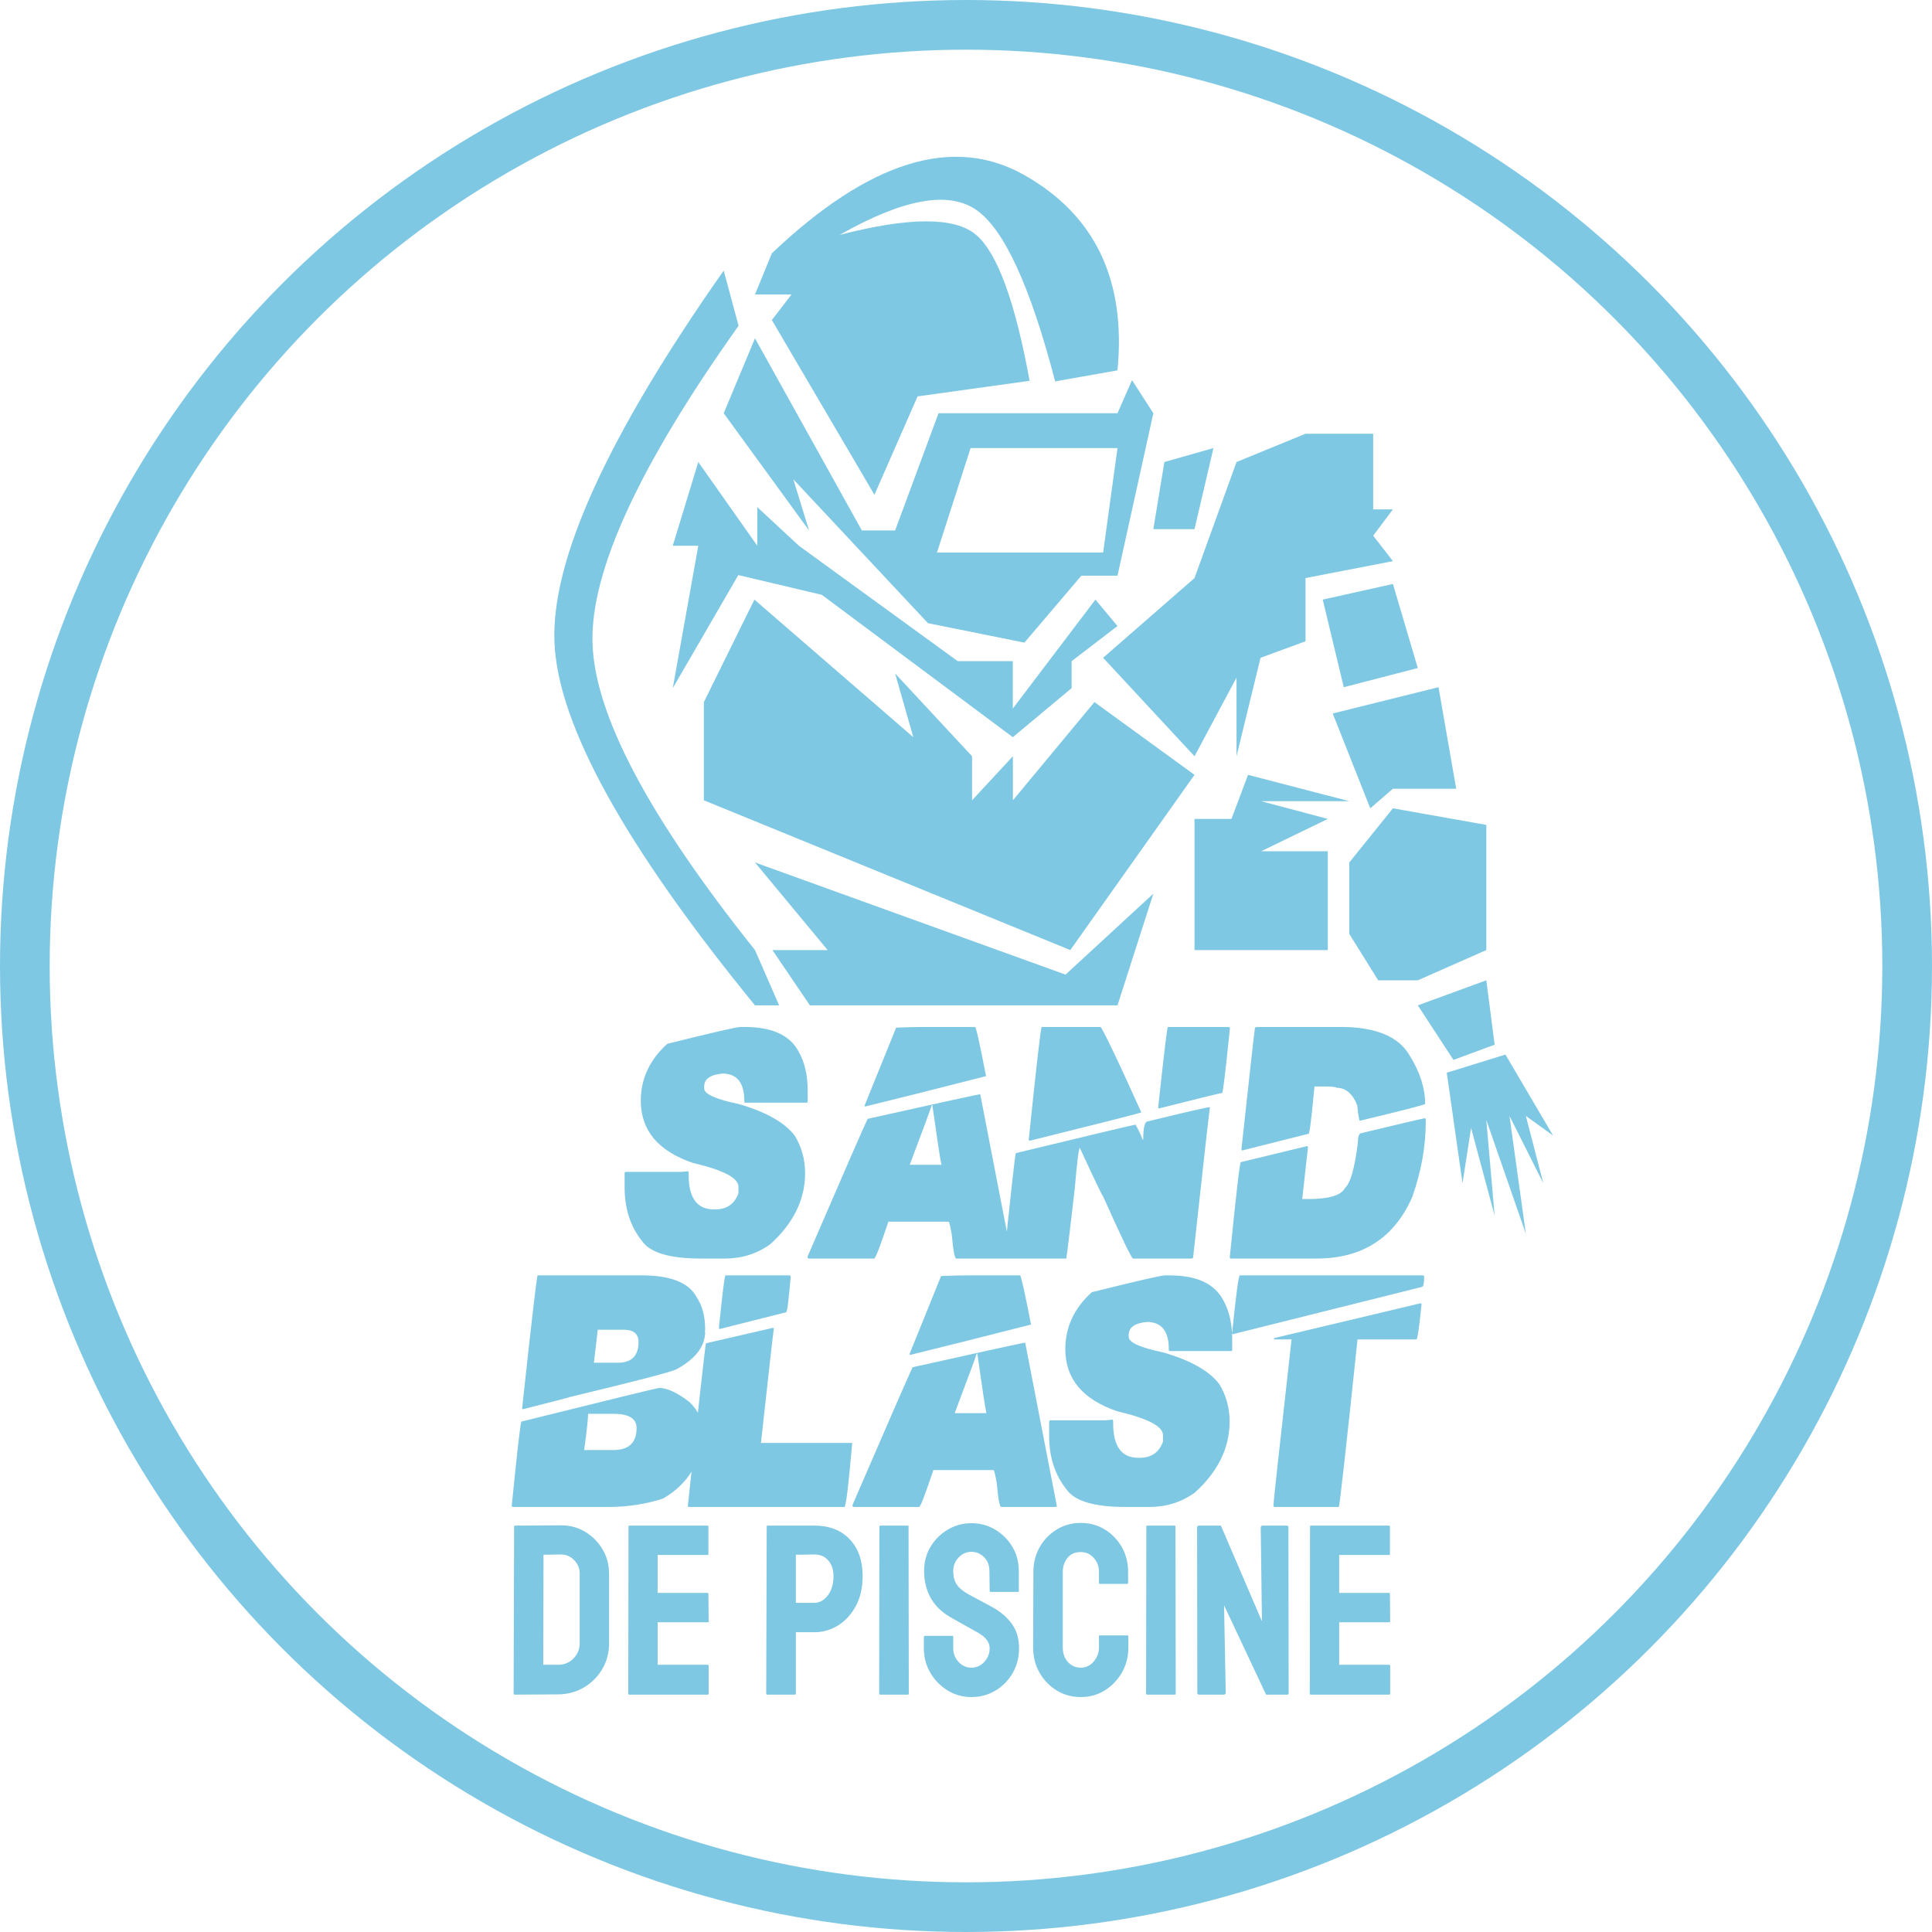
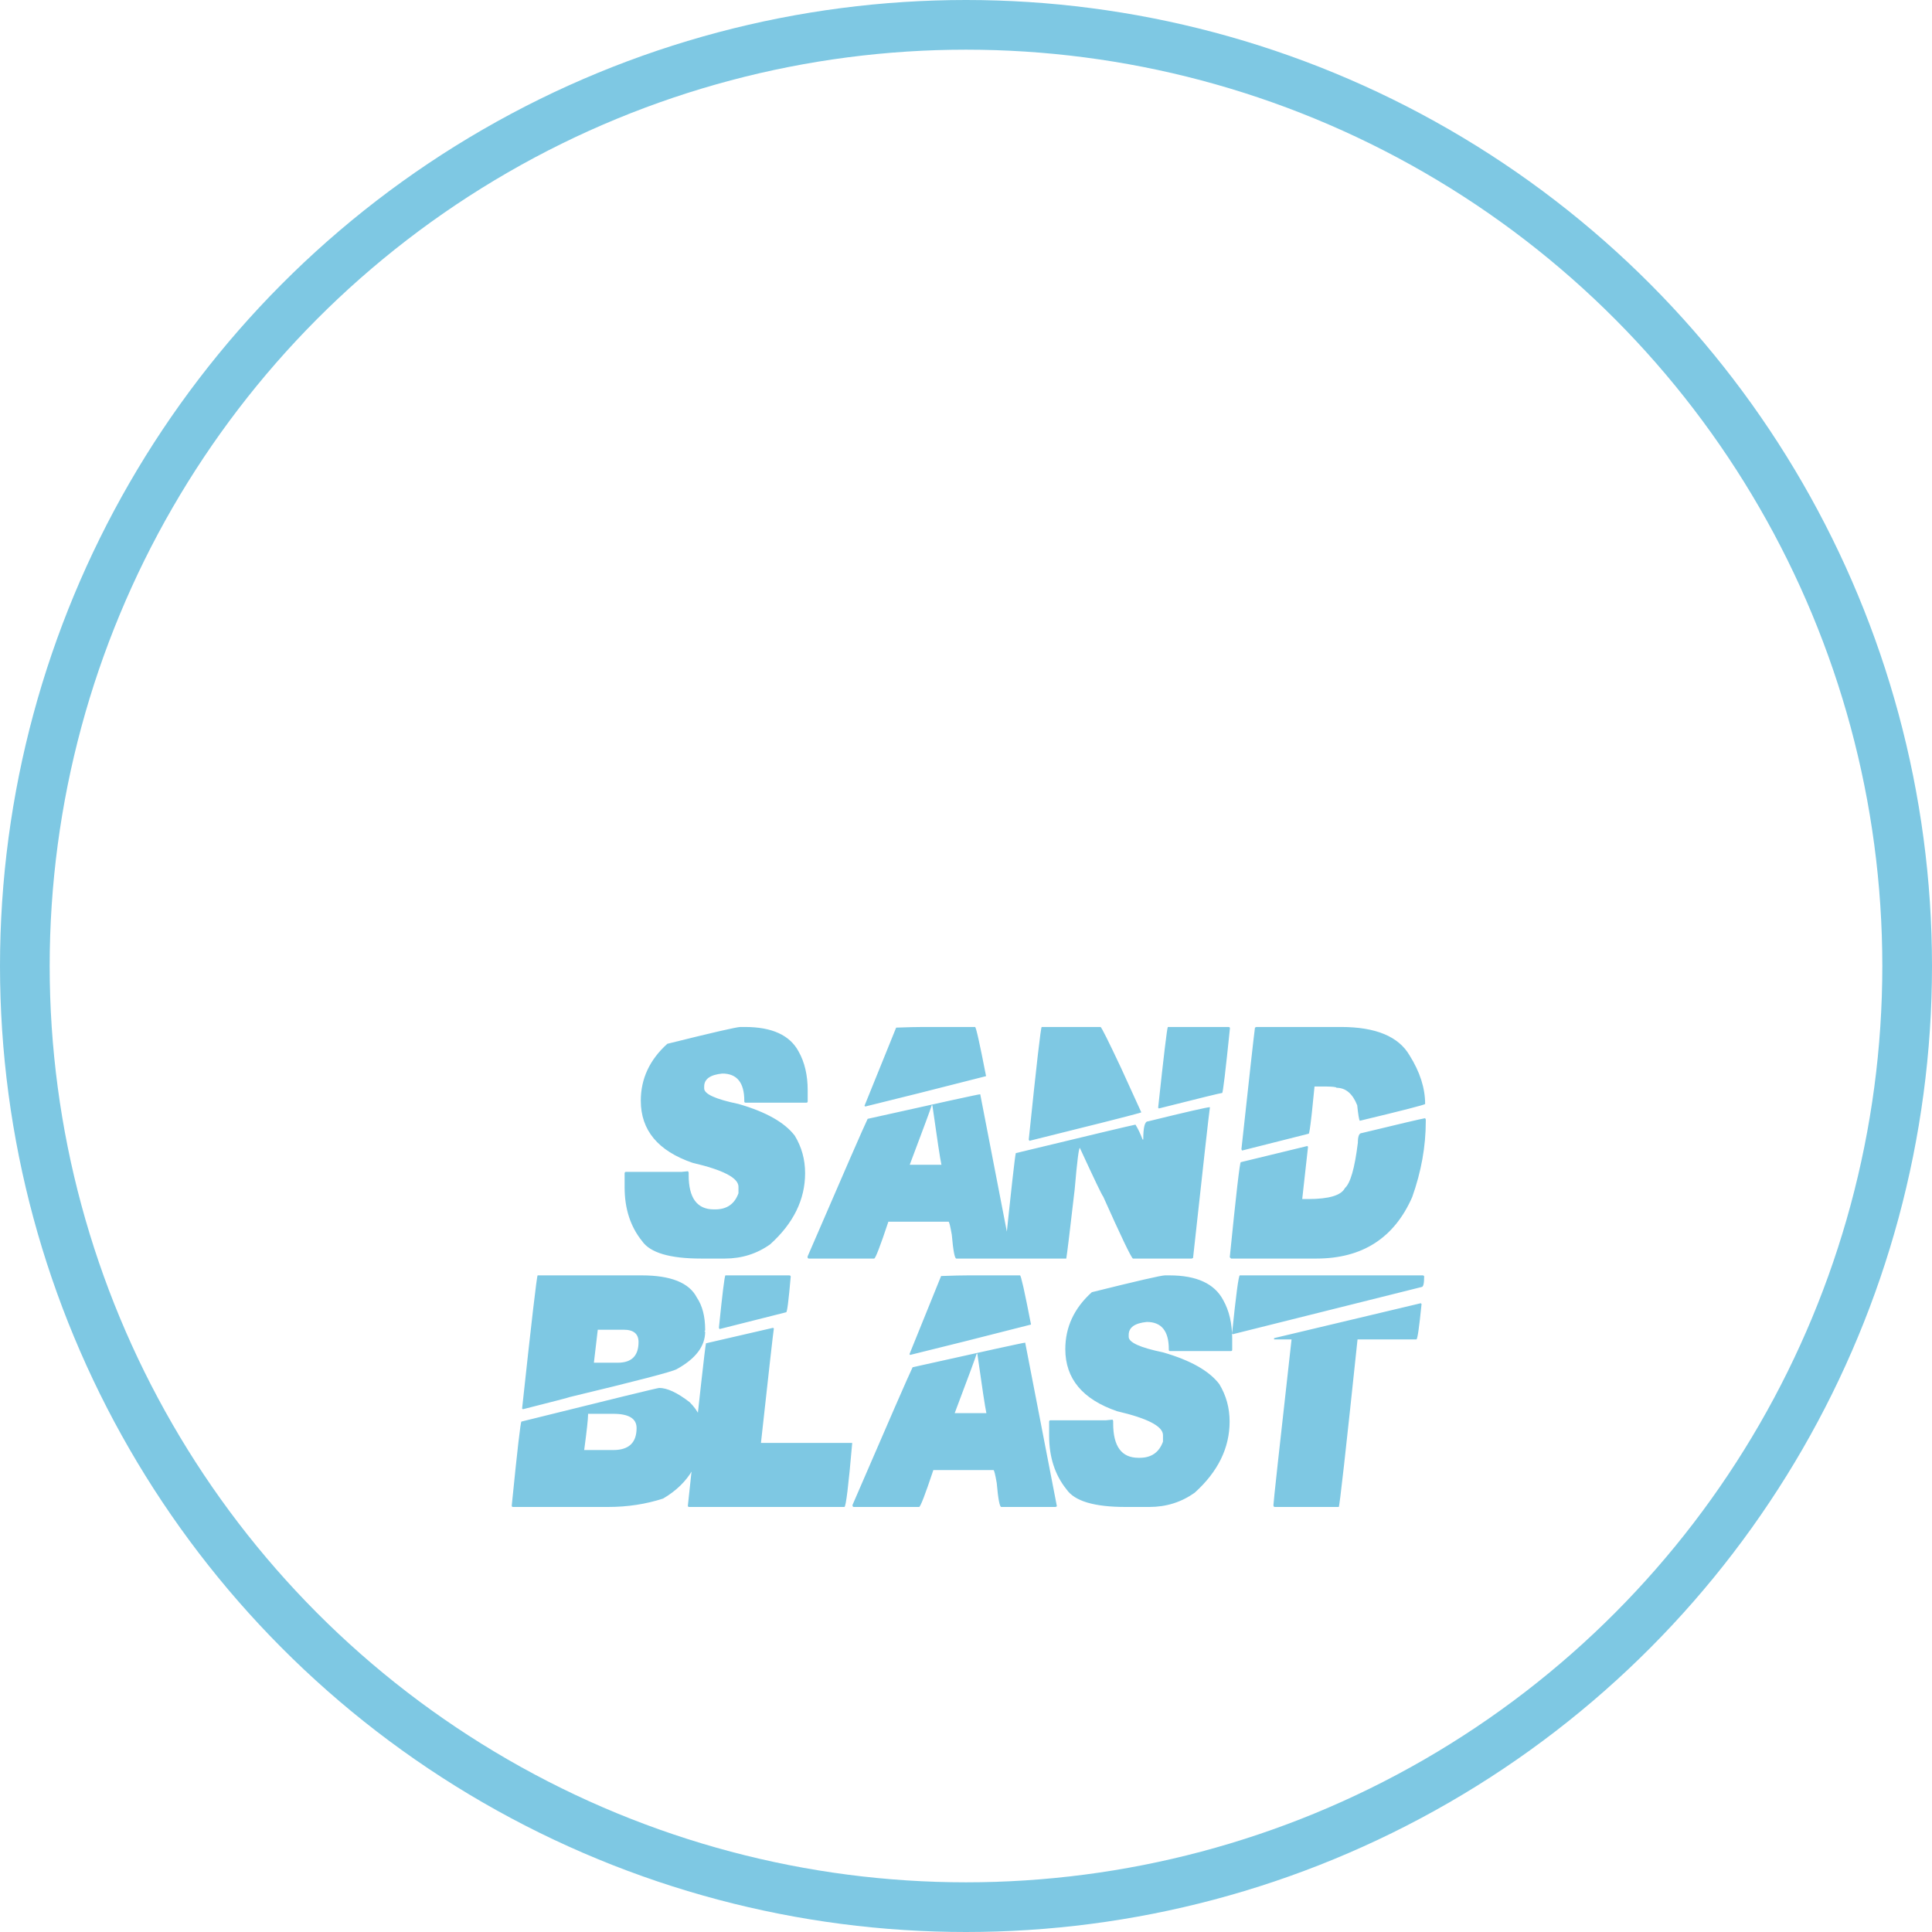
<svg xmlns="http://www.w3.org/2000/svg" width="350px" height="350px" viewBox="0 0 350 350" version="1.1">
  <title>logo</title>
  <g id="Page-1" stroke="none" stroke-width="1" fill="none" fill-rule="evenodd">
    <g id="logo">
-       <path d="M272.728,191.045 L281.353,205.714 L276.423,202.159 L279.583,214.351 L273.458,202.159 C275.163,214.434 276.133,221.415 276.367,223.102 L276.386,223.236 C276.411,223.416 276.423,223.506 276.423,223.506 L276.423,223.506 L276.419,223.493 C276.304,223.162 273.918,216.295 269.26,202.891 L269.26,202.891 L270.766,220.201 L266.499,204.342 L264.947,214.351 L262.095,194.332 L272.728,191.045 Z M269.26,177.592 L270.766,189.258 L263.307,192.01 L256.848,182.133 L269.26,177.592 Z M131.109,49.016 L133.799,59.018 C115.815,84.295 106.994,103.428 107.336,116.416 C107.678,129.404 117.49,147.97 136.773,172.115 L141.148,182.133 L136.773,182.133 C113.191,153.248 101.082,131.342 100.447,116.416 C99.812,101.49 110.033,79.023 131.109,49.016 Z M136.773,156.242 L193.033,176.559 L208.939,161.902 L202.445,182.133 L146.721,182.133 L139.93,172.115 L149.939,172.115 L136.773,156.242 Z M252.34,146.434 L269.26,149.439 L269.26,172.115 L256.848,177.592 L249.672,177.592 L244.436,169.188 L244.436,156.242 L252.34,146.434 Z M136.666,108.624 L165.455,133.549 L162.161,122.004 L176.096,137 L176.096,144.982 L183.496,137 L183.496,144.982 L198.266,127.191 L216.398,140.37 L193.895,172.115 L127.514,144.982 L127.514,127.191 L136.666,108.624 Z M226.09,140.37 L244.436,145.143 L228.472,145.143 L240.545,148.357 L228.472,154.213 L240.545,154.213 L240.545,172.115 L216.398,172.115 L216.398,148.357 L223.092,148.357 L226.09,140.37 Z M260.598,124.494 L263.807,142.889 L252.34,142.889 L248.238,146.434 L241.436,129.256 L260.598,124.494 Z M248.764,78.58 L248.764,92.275 L252.34,92.275 L248.764,97.045 L252.34,101.658 L236.502,104.721 L236.502,116.178 L228.359,119.162 L224.008,137 L224.008,122.758 L216.398,137 L199.84,119.162 L216.398,104.721 L224.008,83.699 L236.502,78.58 L248.764,78.58 Z M126.502,83.699 L137.193,98.871 L137.193,91.875 L144.732,98.871 L173.498,119.775 L183.482,119.775 L183.482,128.361 L198.447,108.624 L202.445,113.414 L194.133,119.775 L194.133,124.664 L183.482,133.549 L148.881,107.758 L133.752,104.182 L121.877,124.664 L126.502,98.871 L121.877,98.871 L126.502,83.699 Z M252.34,105.79 L256.848,121.021 L243.436,124.494 L239.629,108.624 L252.34,105.79 Z M136.773,61.287 L156.133,96.096 L162.161,96.096 L170.024,74.861 L202.445,74.861 L205.078,68.869 L208.939,74.861 L202.445,104.295 L195.896,104.295 L185.584,116.416 L168.113,112.896 L143.721,86.832 L146.564,96.096 L131.109,74.861 L136.773,61.287 Z M202.445,81.176 L175.83,81.176 L169.739,100.104 L199.84,100.104 L202.445,81.176 Z M219.828,81.176 L216.398,95.859 L208.939,95.859 L210.939,83.699 L219.828,81.176 Z M139.83,45.889 C157.43,29.175 172.661,24.443 185.521,31.691 C198.382,38.94 204.023,50.74 202.445,67.092 L202.445,67.092 L191.15,69.092 C186.656,51.839 181.884,41.477 176.836,38.006 C171.787,34.535 163.548,36.05 152.119,42.551 C164.758,39.282 172.997,39.282 176.836,42.551 C180.675,45.819 183.904,54.632 186.521,68.988 L186.521,68.988 L166.23,71.809 L158.412,89.633 L139.83,57.984 L143.391,53.35 L136.773,53.35 Z" id="Combined-Shape" fill="#7EC8E3" />
-       <path d="M131.32,228 C134.367,228 137.102,227.141 139.523,225.422 C143.742,221.613 145.852,217.316 145.852,212.531 C145.852,210.051 145.227,207.785 143.977,205.734 C142.141,203.332 138.742,201.418 133.781,199.992 C129.641,199.133 127.57,198.195 127.57,197.18 L127.57,197.18 L127.57,196.828 C127.57,195.48 128.664,194.699 130.852,194.484 C133.508,194.484 134.836,196.125 134.836,199.406 L134.836,199.406 L134.836,199.523 C134.836,199.68 134.914,199.758 135.07,199.758 L135.07,199.758 L146.086,199.758 C146.242,199.758 146.32,199.68 146.32,199.523 L146.32,199.523 L146.32,197.531 C146.32,194.777 145.773,192.434 144.68,190.5 C143.098,187.531 139.855,186.047 134.953,186.047 L134.953,186.047 L134.133,186.047 C133.469,186.047 129.055,187.062 120.891,189.094 C117.688,191.984 116.086,195.422 116.086,199.406 C116.086,204.758 119.211,208.508 125.461,210.656 C131.008,211.945 133.781,213.391 133.781,214.992 L133.781,214.992 L133.781,216.164 C133.078,218.117 131.672,219.094 129.562,219.094 L129.562,219.094 L129.328,219.094 C126.281,219.094 124.758,217.023 124.758,212.883 L124.758,212.883 L124.758,212.414 L124.641,212.18 L123.469,212.297 L113.391,212.297 C113.254,212.297 113.176,212.375 113.156,212.531 L113.156,212.531 L113.156,215.109 C113.156,218.977 114.211,222.219 116.32,224.836 C117.785,226.945 121.34,228 126.984,228 L126.984,228 L131.32,228 Z M156.721,200.461 C162.482,199.055 169.787,197.219 178.635,194.953 C177.482,189.016 176.818,186.047 176.643,186.047 L176.643,186.047 L167.268,186.047 C166.076,186.047 164.436,186.086 162.346,186.164 L162.346,186.164 L156.604,200.344 C156.682,200.344 156.721,200.383 156.721,200.461 Z M158.361,228 C158.596,228 159.455,225.773 160.939,221.32 L160.939,221.32 L171.838,221.32 C171.955,221.32 172.15,222.102 172.424,223.664 C172.678,226.555 172.951,228 173.244,228 L173.244,228 L183.088,228 L183.322,227.883 L177.58,198.234 C177.287,198.234 170.49,199.719 157.189,202.688 L157.189,202.688 L157.152,202.761 C156.552,203.972 152.932,212.268 146.291,227.648 C146.291,227.883 146.369,228 146.525,228 L146.525,228 L158.361,228 Z M170.549,211.008 L164.807,211.008 C167.307,204.387 168.635,200.793 168.791,200.227 L168.791,200.227 L168.908,200.227 C169.768,206.34 170.314,209.934 170.549,211.008 L170.549,211.008 Z M186.486,206.672 C197.786,203.872 204.365,202.21 206.221,201.685 L206.381,201.639 C206.601,201.576 206.727,201.534 206.76,201.516 L206.76,201.516 L203.127,193.547 C200.803,188.605 199.553,186.105 199.377,186.047 L199.377,186.047 L188.713,186.047 C188.557,186.047 187.775,192.844 186.369,206.438 L186.369,206.438 L186.486,206.672 Z M209.924,200.812 C217.346,198.938 221.174,198 221.408,198 C221.545,198 222.014,194.094 222.814,186.281 C222.814,186.145 222.736,186.066 222.58,186.047 L222.58,186.047 L211.564,186.047 C211.408,186.359 210.822,191.242 209.807,200.695 C209.885,200.695 209.924,200.734 209.924,200.812 Z M193.166,228 C193.322,227.102 193.83,222.922 194.689,215.461 C195.119,210.461 195.432,207.961 195.627,207.961 C198.303,213.762 199.709,216.691 199.846,216.75 C203.088,223.996 204.885,227.746 205.236,228 L205.236,228 L215.9,228 L216.135,227.883 C217.982,210.983 218.99,201.96 219.161,200.815 L219.179,200.707 L219.179,200.707 L219.182,200.695 L219.182,200.578 C218.674,200.578 214.924,201.438 207.932,203.156 C207.385,203.156 207.111,204.25 207.111,206.438 L207.111,206.438 L206.994,206.438 C206.604,205.402 206.174,204.504 205.705,203.742 C205.702,203.742 205.699,203.742 205.694,203.743 L205.651,203.749 C204.938,203.874 197.73,205.59 184.025,208.898 C183.869,209.387 183.166,215.676 181.916,227.766 C181.916,227.922 181.994,228 182.15,228 L182.15,228 L193.166,228 Z M225.012,208.43 L237.082,205.383 C237.178,205.383 237.347,204.309 237.59,202.162 L237.674,201.406 C237.808,200.169 237.963,198.643 238.137,196.828 L238.137,196.828 L240.129,196.828 C241.457,196.848 242.121,196.926 242.121,197.062 C243.781,197.062 245.031,198.117 245.871,200.227 C246.047,201.926 246.203,202.863 246.34,203.039 C254.23,201.145 258.176,200.129 258.176,199.992 C258.176,197.121 257.238,194.191 255.363,191.203 C253.371,187.766 249.23,186.047 242.941,186.047 L242.941,186.047 L227.59,186.047 L227.355,186.164 C227.352,186.18 227.346,186.214 227.338,186.266 L227.325,186.357 C227.148,187.633 226.338,194.912 224.895,208.195 L224.895,208.195 L225.012,208.43 Z M238.488,228 C246.789,228 252.57,224.289 255.832,216.867 C257.473,212.258 258.293,207.688 258.293,203.156 L258.293,203.156 L258.293,202.805 L258.176,202.57 C257.297,202.727 253.469,203.625 246.691,205.266 C246.223,205.266 245.988,205.852 245.988,207.023 C245.422,211.613 244.641,214.348 243.645,215.227 C242.98,216.555 240.754,217.219 236.965,217.219 L236.965,217.219 L235.91,217.219 L236.965,207.727 C236.887,207.727 236.848,207.688 236.848,207.609 L236.848,207.609 L224.777,210.539 C224.602,210.539 223.938,216.281 222.785,227.766 C222.785,227.922 222.863,228 223.02,228 L223.02,228 L238.488,228 Z M94.699,255.305 C100.266,253.898 103.117,253.156 103.254,253.078 C115.305,250.188 121.75,248.508 122.59,248.039 C126.027,246.145 127.746,243.879 127.746,241.242 C127.668,241.242 127.629,241.203 127.629,241.125 C127.707,241.125 127.746,241.086 127.746,241.008 L127.746,241.008 L127.746,240.891 C127.746,238.488 127.238,236.535 126.223,235.031 C124.836,232.375 121.516,231.047 116.262,231.047 L116.262,231.047 L97.395,231.047 C97.238,231.242 96.301,239.289 94.582,255.188 C94.66,255.188 94.699,255.227 94.699,255.305 Z M111.926,246.867 L107.59,246.867 L108.293,240.891 L112.98,240.891 C114.777,240.891 115.676,241.633 115.676,243.117 C115.676,245.617 114.426,246.867 111.926,246.867 L111.926,246.867 Z M110.168,273 C113.684,273 117.004,272.492 120.129,271.477 C124.895,268.684 127.277,264.504 127.277,258.938 C127.277,257.219 126.496,255.578 124.934,254.016 C122.707,252.297 120.871,251.438 119.426,251.438 C119.133,251.438 110.812,253.469 94.465,257.531 C94.309,257.531 93.723,262.609 92.707,272.766 C92.707,272.922 92.785,273 92.941,273 L92.941,273 L110.168,273 Z M111.105,262.688 L105.832,262.688 C106.301,259.191 106.535,257.043 106.535,256.242 L106.535,256.242 L106.535,256.125 L111.105,256.125 C113.918,256.125 115.324,256.984 115.324,258.703 C115.324,261.359 113.918,262.688 111.105,262.688 L111.105,262.688 Z M130.354,240.773 L142.424,237.727 C142.6,237.727 142.873,235.578 143.244,231.281 C143.244,231.145 143.166,231.066 143.01,231.047 L143.01,231.047 L131.408,231.047 C131.252,231.242 130.861,234.406 130.236,240.539 L130.236,240.539 L130.354,240.773 Z M152.971,273 C153.244,273 153.713,269.172 154.377,261.516 L154.377,261.516 L154.377,261.398 L137.854,261.398 C139.278,248.431 140.055,241.54 140.184,240.727 L140.194,240.673 L140.194,240.673 L140.197,240.656 C140.119,240.656 140.08,240.617 140.08,240.539 L140.08,240.539 L127.893,243.352 C127.736,243.977 126.643,253.781 124.611,272.766 C124.611,272.922 124.689,273 124.846,273 L124.846,273 L152.971,273 Z M164.865,245.461 C170.627,244.055 177.932,242.219 186.779,239.953 C186.228,237.113 185.789,234.953 185.461,233.471 L185.374,233.084 C185.067,231.726 184.871,231.047 184.787,231.047 L184.787,231.047 L175.412,231.047 C174.221,231.047 172.58,231.086 170.49,231.164 L170.49,231.164 L164.748,245.344 C164.826,245.344 164.865,245.383 164.865,245.461 Z M166.506,273 C166.74,273 167.6,270.773 169.084,266.32 L169.084,266.32 L179.982,266.32 C180.1,266.32 180.295,267.102 180.568,268.664 C180.822,271.555 181.096,273 181.389,273 L181.389,273 L191.232,273 L191.467,272.883 L185.725,243.234 C185.432,243.234 178.635,244.719 165.334,247.688 L165.334,247.688 L165.297,247.761 C164.697,248.972 161.076,257.268 154.436,272.648 C154.436,272.883 154.514,273 154.67,273 L154.67,273 L166.506,273 Z M178.693,256.008 L172.951,256.008 C175.451,249.387 176.779,245.793 176.936,245.227 L176.936,245.227 L177.053,245.227 C177.912,251.34 178.459,254.934 178.693,256.008 L178.693,256.008 Z M208.225,273 C211.271,273 214.006,272.141 216.428,270.422 C220.646,266.613 222.756,262.316 222.756,257.531 C222.756,255.051 222.131,252.785 220.881,250.734 C219.045,248.332 215.646,246.418 210.686,244.992 C206.545,244.133 204.475,243.195 204.475,242.18 L204.475,242.18 L204.475,241.828 C204.475,240.48 205.568,239.699 207.756,239.484 C210.412,239.484 211.74,241.125 211.74,244.406 L211.74,244.406 L211.74,244.523 C211.74,244.68 211.818,244.758 211.975,244.758 L211.975,244.758 L222.99,244.758 C223.146,244.758 223.225,244.68 223.225,244.523 L223.225,244.523 L223.225,242.531 C223.225,239.777 222.678,237.434 221.584,235.5 C220.002,232.531 216.76,231.047 211.857,231.047 L211.857,231.047 L211.037,231.047 C210.373,231.047 205.959,232.062 197.795,234.094 C194.592,236.984 192.99,240.422 192.99,244.406 C192.99,249.758 196.115,253.508 202.365,255.656 C207.912,256.945 210.686,258.391 210.686,259.992 L210.686,259.992 L210.686,261.164 C209.982,263.117 208.576,264.094 206.467,264.094 L206.467,264.094 L206.232,264.094 C203.186,264.094 201.662,262.023 201.662,257.883 L201.662,257.883 L201.662,257.414 L201.545,257.18 L200.373,257.297 L190.295,257.297 C190.158,257.297 190.08,257.375 190.061,257.531 L190.061,257.531 L190.061,260.109 C190.061,263.977 191.115,267.219 193.225,269.836 C194.689,271.945 198.244,273 203.889,273 L203.889,273 L208.225,273 Z M223.312,241.711 L257.531,233.156 C257.844,233.156 258,232.531 258,231.281 C258,231.145 257.922,231.066 257.766,231.047 L257.766,231.047 L224.602,231.047 C224.387,231.047 223.918,234.562 223.195,241.594 C223.273,241.594 223.312,241.633 223.312,241.711 L223.312,241.711 Z M242.531,273 C242.668,273 243.801,262.883 245.93,242.648 L245.93,242.648 L256.594,242.648 C256.789,242.648 257.102,240.5 257.531,236.203 C257.453,236.203 257.414,236.164 257.414,236.086 L257.414,236.086 L230.812,242.414 L230.812,242.648 L233.977,242.648 C231.789,262.16 230.695,272.16 230.695,272.648 C230.695,272.883 230.773,273 230.93,273 L230.93,273 L242.531,273 Z" id="SANDBLAST" fill="#7EC8E3" fill-rule="nonzero" />
-       <path d="M93.268,307 L101.144,306.956 C102.875,306.927 104.429,306.501 105.808,305.68 C107.187,304.859 108.287,303.751 109.108,302.358 C109.929,300.965 110.34,299.417 110.34,297.716 L110.34,297.716 L110.34,285.088 C110.34,283.475 109.944,282.001 109.152,280.666 C108.36,279.331 107.297,278.268 105.962,277.476 C104.627,276.684 103.153,276.303 101.54,276.332 L101.54,276.332 L93.312,276.376 C93.195,276.376 93.136,276.435 93.136,276.552 L93.136,276.552 L93.048,306.78 C93.048,306.927 93.121,307 93.268,307 L93.268,307 Z M101.144,301.588 L98.416,301.588 L98.46,281.656 L101.54,281.612 C102.479,281.583 103.293,281.913 103.982,282.602 C104.671,283.291 105.016,284.105 105.016,285.044 L105.016,285.044 L105.016,297.716 C105.016,298.772 104.642,299.681 103.894,300.444 C103.146,301.207 102.229,301.588 101.144,301.588 L101.144,301.588 Z M128.204,307 C128.321,307 128.38,306.941 128.38,306.824 L128.38,306.824 L128.38,301.808 C128.38,301.661 128.321,301.588 128.204,301.588 L128.204,301.588 L119.14,301.588 L119.14,293.888 L128.204,293.888 C128.321,293.888 128.38,293.829 128.38,293.712 L128.38,293.712 L128.336,288.74 C128.336,288.623 128.277,288.564 128.16,288.564 L128.16,288.564 L119.14,288.564 L119.14,281.7 L128.16,281.7 C128.277,281.7 128.336,281.641 128.336,281.524 L128.336,281.524 L128.336,276.596 C128.336,276.449 128.277,276.376 128.16,276.376 L128.16,276.376 L114.036,276.376 C113.919,276.376 113.86,276.435 113.86,276.552 L113.86,276.552 L113.816,306.78 C113.816,306.927 113.875,307 113.992,307 L113.992,307 L128.204,307 Z M143.956,307 C144.103,307 144.176,306.927 144.176,306.78 L144.176,306.78 L144.176,295.692 L147.52,295.692 C149.075,295.692 150.512,295.281 151.832,294.46 C153.152,293.639 154.223,292.465 155.044,290.94 C155.865,289.415 156.276,287.611 156.276,285.528 C156.276,282.712 155.491,280.483 153.922,278.84 C152.353,277.197 150.219,276.376 147.52,276.376 L147.52,276.376 L139.072,276.376 C138.955,276.376 138.896,276.435 138.896,276.552 L138.896,276.552 L138.808,306.78 C138.808,306.927 138.881,307 139.028,307 L139.028,307 L143.956,307 Z M147.52,290.368 L144.176,290.368 L144.176,281.656 L147.52,281.612 C148.605,281.612 149.456,281.979 150.072,282.712 C150.688,283.445 150.996,284.384 150.996,285.528 C150.996,286.965 150.651,288.131 149.962,289.026 C149.273,289.921 148.459,290.368 147.52,290.368 L147.52,290.368 Z M164.46,307 C164.577,307 164.636,306.927 164.636,306.78 L164.636,306.78 L164.592,276.552 C164.592,276.435 164.533,276.376 164.416,276.376 L164.416,276.376 L159.488,276.376 C159.371,276.376 159.312,276.435 159.312,276.552 L159.312,276.552 L159.268,306.78 C159.268,306.927 159.341,307 159.488,307 L159.488,307 L164.46,307 Z M175.988,307.44 C177.572,307.44 179.017,307.051 180.322,306.274 C181.627,305.497 182.669,304.441 183.446,303.106 C184.223,301.771 184.612,300.268 184.612,298.596 C184.612,296.865 184.187,295.406 183.336,294.218 C182.485,293.03 181.327,292.025 179.86,291.204 C179.772,291.145 179.53,291.013 179.134,290.808 C178.738,290.603 178.291,290.361 177.792,290.082 C177.293,289.803 176.831,289.554 176.406,289.334 C175.981,289.114 175.695,288.96 175.548,288.872 C174.463,288.285 173.715,287.669 173.304,287.024 C172.893,286.379 172.688,285.572 172.688,284.604 C172.688,283.665 173.011,282.851 173.656,282.162 C174.301,281.473 175.079,281.128 175.988,281.128 C176.868,281.128 177.631,281.451 178.276,282.096 C178.921,282.741 179.244,283.577 179.244,284.604 L179.244,284.604 L179.288,288.212 C179.288,288.329 179.347,288.388 179.464,288.388 L179.464,288.388 L184.392,288.388 C184.509,288.388 184.568,288.329 184.568,288.212 L184.568,288.212 L184.568,284.604 C184.568,282.991 184.179,281.531 183.402,280.226 C182.625,278.921 181.583,277.879 180.278,277.102 C178.973,276.325 177.543,275.936 175.988,275.936 C174.463,275.936 173.047,276.317 171.742,277.08 C170.437,277.843 169.388,278.877 168.596,280.182 C167.804,281.487 167.408,282.961 167.408,284.604 C167.408,286.393 167.797,287.999 168.574,289.422 C169.351,290.845 170.547,292.025 172.16,292.964 C173.04,293.463 173.979,293.991 174.976,294.548 C175.973,295.105 176.707,295.516 177.176,295.78 C178.584,296.572 179.288,297.511 179.288,298.596 C179.288,299.535 178.965,300.356 178.32,301.06 C177.675,301.764 176.897,302.116 175.988,302.116 C175.079,302.116 174.301,301.771 173.656,301.082 C173.011,300.393 172.688,299.564 172.688,298.596 L172.688,298.596 L172.688,296.572 C172.688,296.425 172.629,296.352 172.512,296.352 L172.512,296.352 L167.584,296.352 C167.437,296.352 167.364,296.425 167.364,296.572 L167.364,296.572 L167.364,298.596 C167.364,300.209 167.753,301.683 168.53,303.018 C169.307,304.353 170.349,305.423 171.654,306.23 C172.959,307.037 174.404,307.44 175.988,307.44 Z M195.788,307.44 C197.401,307.44 198.853,307.037 200.144,306.23 C201.435,305.423 202.469,304.345 203.246,302.996 C204.023,301.647 204.412,300.136 204.412,298.464 L204.412,298.464 L204.412,296.44 C204.412,296.323 204.353,296.264 204.236,296.264 L204.236,296.264 L199.264,296.264 C199.147,296.264 199.088,296.323 199.088,296.44 L199.088,296.44 L199.088,298.464 C199.088,299.403 198.773,300.246 198.142,300.994 C197.511,301.742 196.727,302.116 195.788,302.116 C194.879,302.116 194.109,301.779 193.478,301.104 C192.847,300.429 192.532,299.549 192.532,298.464 L192.532,298.464 L192.532,284.736 C192.532,283.797 192.811,282.969 193.368,282.25 C193.925,281.531 194.732,281.172 195.788,281.172 C196.727,281.172 197.511,281.524 198.142,282.228 C198.773,282.932 199.088,283.768 199.088,284.736 L199.088,284.736 L199.088,286.76 C199.088,286.877 199.147,286.936 199.264,286.936 L199.264,286.936 L204.192,286.936 C204.309,286.936 204.368,286.877 204.368,286.76 L204.368,286.76 L204.368,284.736 C204.368,283.093 203.987,281.605 203.224,280.27 C202.461,278.935 201.435,277.872 200.144,277.08 C198.853,276.288 197.401,275.892 195.788,275.892 C194.175,275.892 192.715,276.295 191.41,277.102 C190.105,277.909 189.078,278.979 188.33,280.314 C187.582,281.649 187.208,283.123 187.208,284.736 L187.208,284.736 L187.164,298.464 C187.164,300.136 187.545,301.647 188.308,302.996 C189.071,304.345 190.105,305.423 191.41,306.23 C192.715,307.037 194.175,307.44 195.788,307.44 Z M212.816,307 C212.933,307 212.992,306.927 212.992,306.78 L212.992,306.78 L212.948,276.552 C212.948,276.435 212.889,276.376 212.772,276.376 L212.772,276.376 L207.844,276.376 C207.727,276.376 207.668,276.435 207.668,276.552 L207.668,276.552 L207.624,306.78 C207.624,306.927 207.697,307 207.844,307 L207.844,307 L212.816,307 Z M221.66,307 C221.924,307 222.056,306.883 222.056,306.648 L222.056,306.648 L221.748,290.808 L229.36,307 L233.232,307 C233.379,307 233.452,306.912 233.452,306.736 L233.452,306.736 L233.408,276.728 C233.408,276.493 233.32,276.376 233.144,276.376 L233.144,276.376 L228.788,276.376 C228.524,276.376 228.392,276.493 228.392,276.728 L228.392,276.728 L228.612,293.712 L221.176,276.376 L217.216,276.376 C216.981,276.376 216.864,276.493 216.864,276.728 L216.864,276.728 L216.908,306.692 C216.908,306.897 217.025,307 217.26,307 L217.26,307 L221.66,307 Z M251.668,307 C251.785,307 251.844,306.941 251.844,306.824 L251.844,306.824 L251.844,301.808 C251.844,301.661 251.785,301.588 251.668,301.588 L251.668,301.588 L242.604,301.588 L242.604,293.888 L251.668,293.888 C251.785,293.888 251.844,293.829 251.844,293.712 L251.844,293.712 L251.8,288.74 C251.8,288.623 251.741,288.564 251.624,288.564 L251.624,288.564 L242.604,288.564 L242.604,281.7 L251.624,281.7 C251.741,281.7 251.8,281.641 251.8,281.524 L251.8,281.524 L251.8,276.596 C251.8,276.449 251.741,276.376 251.624,276.376 L251.624,276.376 L237.5,276.376 C237.383,276.376 237.324,276.435 237.324,276.552 L237.324,276.552 L237.28,306.78 C237.28,306.927 237.339,307 237.456,307 L237.456,307 L251.668,307 Z" id="depiscine" fill="#7EC8E3" fill-rule="nonzero" />
+       <path d="M131.32,228 C134.367,228 137.102,227.141 139.523,225.422 C143.742,221.613 145.852,217.316 145.852,212.531 C145.852,210.051 145.227,207.785 143.977,205.734 C142.141,203.332 138.742,201.418 133.781,199.992 C129.641,199.133 127.57,198.195 127.57,197.18 L127.57,197.18 L127.57,196.828 C127.57,195.48 128.664,194.699 130.852,194.484 C133.508,194.484 134.836,196.125 134.836,199.406 L134.836,199.406 L134.836,199.523 C134.836,199.68 134.914,199.758 135.07,199.758 L135.07,199.758 L146.086,199.758 C146.242,199.758 146.32,199.68 146.32,199.523 L146.32,199.523 L146.32,197.531 C146.32,194.777 145.773,192.434 144.68,190.5 C143.098,187.531 139.855,186.047 134.953,186.047 L134.953,186.047 L134.133,186.047 C133.469,186.047 129.055,187.062 120.891,189.094 C117.688,191.984 116.086,195.422 116.086,199.406 C116.086,204.758 119.211,208.508 125.461,210.656 C131.008,211.945 133.781,213.391 133.781,214.992 L133.781,214.992 L133.781,216.164 C133.078,218.117 131.672,219.094 129.562,219.094 L129.562,219.094 L129.328,219.094 C126.281,219.094 124.758,217.023 124.758,212.883 L124.758,212.883 L124.758,212.414 L124.641,212.18 L123.469,212.297 L113.391,212.297 C113.254,212.297 113.176,212.375 113.156,212.531 L113.156,212.531 L113.156,215.109 C113.156,218.977 114.211,222.219 116.32,224.836 C117.785,226.945 121.34,228 126.984,228 L126.984,228 L131.32,228 Z M156.721,200.461 C162.482,199.055 169.787,197.219 178.635,194.953 C177.482,189.016 176.818,186.047 176.643,186.047 L176.643,186.047 L167.268,186.047 C166.076,186.047 164.436,186.086 162.346,186.164 L162.346,186.164 L156.604,200.344 C156.682,200.344 156.721,200.383 156.721,200.461 Z M158.361,228 C158.596,228 159.455,225.773 160.939,221.32 L160.939,221.32 L171.838,221.32 C171.955,221.32 172.15,222.102 172.424,223.664 C172.678,226.555 172.951,228 173.244,228 L173.244,228 L183.088,228 L183.322,227.883 L177.58,198.234 C177.287,198.234 170.49,199.719 157.189,202.688 L157.189,202.688 L157.152,202.761 C156.552,203.972 152.932,212.268 146.291,227.648 C146.291,227.883 146.369,228 146.525,228 L146.525,228 L158.361,228 Z M170.549,211.008 L164.807,211.008 C167.307,204.387 168.635,200.793 168.791,200.227 L168.791,200.227 L168.908,200.227 C169.768,206.34 170.314,209.934 170.549,211.008 L170.549,211.008 Z M186.486,206.672 C197.786,203.872 204.365,202.21 206.221,201.685 L206.381,201.639 C206.601,201.576 206.727,201.534 206.76,201.516 L206.76,201.516 L203.127,193.547 C200.803,188.605 199.553,186.105 199.377,186.047 L199.377,186.047 L188.713,186.047 C188.557,186.047 187.775,192.844 186.369,206.438 L186.369,206.438 L186.486,206.672 Z M209.924,200.812 C217.346,198.938 221.174,198 221.408,198 C221.545,198 222.014,194.094 222.814,186.281 C222.814,186.145 222.736,186.066 222.58,186.047 L222.58,186.047 L211.564,186.047 C211.408,186.359 210.822,191.242 209.807,200.695 C209.885,200.695 209.924,200.734 209.924,200.812 Z M193.166,228 C193.322,227.102 193.83,222.922 194.689,215.461 C195.119,210.461 195.432,207.961 195.627,207.961 C198.303,213.762 199.709,216.691 199.846,216.75 C203.088,223.996 204.885,227.746 205.236,228 L205.236,228 L215.9,228 L216.135,227.883 C217.982,210.983 218.99,201.96 219.161,200.815 L219.179,200.707 L219.179,200.707 L219.182,200.695 L219.182,200.578 C218.674,200.578 214.924,201.438 207.932,203.156 C207.385,203.156 207.111,204.25 207.111,206.438 L207.111,206.438 L206.994,206.438 C206.604,205.402 206.174,204.504 205.705,203.742 C205.702,203.742 205.699,203.742 205.694,203.743 L205.651,203.749 C204.938,203.874 197.73,205.59 184.025,208.898 C183.869,209.387 183.166,215.676 181.916,227.766 C181.916,227.922 181.994,228 182.15,228 L182.15,228 L193.166,228 Z M225.012,208.43 L237.082,205.383 C237.178,205.383 237.347,204.309 237.59,202.162 L237.674,201.406 C237.808,200.169 237.963,198.643 238.137,196.828 L238.137,196.828 L240.129,196.828 C241.457,196.848 242.121,196.926 242.121,197.062 C243.781,197.062 245.031,198.117 245.871,200.227 C246.047,201.926 246.203,202.863 246.34,203.039 C254.23,201.145 258.176,200.129 258.176,199.992 C258.176,197.121 257.238,194.191 255.363,191.203 C253.371,187.766 249.23,186.047 242.941,186.047 L242.941,186.047 L227.59,186.047 L227.355,186.164 C227.352,186.18 227.346,186.214 227.338,186.266 L227.325,186.357 C227.148,187.633 226.338,194.912 224.895,208.195 L224.895,208.195 L225.012,208.43 Z M238.488,228 C246.789,228 252.57,224.289 255.832,216.867 C257.473,212.258 258.293,207.688 258.293,203.156 L258.293,203.156 L258.293,202.805 L258.176,202.57 C257.297,202.727 253.469,203.625 246.691,205.266 C246.223,205.266 245.988,205.852 245.988,207.023 C245.422,211.613 244.641,214.348 243.645,215.227 C242.98,216.555 240.754,217.219 236.965,217.219 L236.965,217.219 L235.91,217.219 L236.965,207.727 C236.887,207.727 236.848,207.688 236.848,207.609 L236.848,207.609 L224.777,210.539 C224.602,210.539 223.938,216.281 222.785,227.766 L223.02,228 L238.488,228 Z M94.699,255.305 C100.266,253.898 103.117,253.156 103.254,253.078 C115.305,250.188 121.75,248.508 122.59,248.039 C126.027,246.145 127.746,243.879 127.746,241.242 C127.668,241.242 127.629,241.203 127.629,241.125 C127.707,241.125 127.746,241.086 127.746,241.008 L127.746,241.008 L127.746,240.891 C127.746,238.488 127.238,236.535 126.223,235.031 C124.836,232.375 121.516,231.047 116.262,231.047 L116.262,231.047 L97.395,231.047 C97.238,231.242 96.301,239.289 94.582,255.188 C94.66,255.188 94.699,255.227 94.699,255.305 Z M111.926,246.867 L107.59,246.867 L108.293,240.891 L112.98,240.891 C114.777,240.891 115.676,241.633 115.676,243.117 C115.676,245.617 114.426,246.867 111.926,246.867 L111.926,246.867 Z M110.168,273 C113.684,273 117.004,272.492 120.129,271.477 C124.895,268.684 127.277,264.504 127.277,258.938 C127.277,257.219 126.496,255.578 124.934,254.016 C122.707,252.297 120.871,251.438 119.426,251.438 C119.133,251.438 110.812,253.469 94.465,257.531 C94.309,257.531 93.723,262.609 92.707,272.766 C92.707,272.922 92.785,273 92.941,273 L92.941,273 L110.168,273 Z M111.105,262.688 L105.832,262.688 C106.301,259.191 106.535,257.043 106.535,256.242 L106.535,256.242 L106.535,256.125 L111.105,256.125 C113.918,256.125 115.324,256.984 115.324,258.703 C115.324,261.359 113.918,262.688 111.105,262.688 L111.105,262.688 Z M130.354,240.773 L142.424,237.727 C142.6,237.727 142.873,235.578 143.244,231.281 C143.244,231.145 143.166,231.066 143.01,231.047 L143.01,231.047 L131.408,231.047 C131.252,231.242 130.861,234.406 130.236,240.539 L130.236,240.539 L130.354,240.773 Z M152.971,273 C153.244,273 153.713,269.172 154.377,261.516 L154.377,261.516 L154.377,261.398 L137.854,261.398 C139.278,248.431 140.055,241.54 140.184,240.727 L140.194,240.673 L140.194,240.673 L140.197,240.656 C140.119,240.656 140.08,240.617 140.08,240.539 L140.08,240.539 L127.893,243.352 C127.736,243.977 126.643,253.781 124.611,272.766 C124.611,272.922 124.689,273 124.846,273 L124.846,273 L152.971,273 Z M164.865,245.461 C170.627,244.055 177.932,242.219 186.779,239.953 C186.228,237.113 185.789,234.953 185.461,233.471 L185.374,233.084 C185.067,231.726 184.871,231.047 184.787,231.047 L184.787,231.047 L175.412,231.047 C174.221,231.047 172.58,231.086 170.49,231.164 L170.49,231.164 L164.748,245.344 C164.826,245.344 164.865,245.383 164.865,245.461 Z M166.506,273 C166.74,273 167.6,270.773 169.084,266.32 L169.084,266.32 L179.982,266.32 C180.1,266.32 180.295,267.102 180.568,268.664 C180.822,271.555 181.096,273 181.389,273 L181.389,273 L191.232,273 L191.467,272.883 L185.725,243.234 C185.432,243.234 178.635,244.719 165.334,247.688 L165.334,247.688 L165.297,247.761 C164.697,248.972 161.076,257.268 154.436,272.648 C154.436,272.883 154.514,273 154.67,273 L154.67,273 L166.506,273 Z M178.693,256.008 L172.951,256.008 C175.451,249.387 176.779,245.793 176.936,245.227 L176.936,245.227 L177.053,245.227 C177.912,251.34 178.459,254.934 178.693,256.008 L178.693,256.008 Z M208.225,273 C211.271,273 214.006,272.141 216.428,270.422 C220.646,266.613 222.756,262.316 222.756,257.531 C222.756,255.051 222.131,252.785 220.881,250.734 C219.045,248.332 215.646,246.418 210.686,244.992 C206.545,244.133 204.475,243.195 204.475,242.18 L204.475,242.18 L204.475,241.828 C204.475,240.48 205.568,239.699 207.756,239.484 C210.412,239.484 211.74,241.125 211.74,244.406 L211.74,244.406 L211.74,244.523 C211.74,244.68 211.818,244.758 211.975,244.758 L211.975,244.758 L222.99,244.758 C223.146,244.758 223.225,244.68 223.225,244.523 L223.225,244.523 L223.225,242.531 C223.225,239.777 222.678,237.434 221.584,235.5 C220.002,232.531 216.76,231.047 211.857,231.047 L211.857,231.047 L211.037,231.047 C210.373,231.047 205.959,232.062 197.795,234.094 C194.592,236.984 192.99,240.422 192.99,244.406 C192.99,249.758 196.115,253.508 202.365,255.656 C207.912,256.945 210.686,258.391 210.686,259.992 L210.686,259.992 L210.686,261.164 C209.982,263.117 208.576,264.094 206.467,264.094 L206.467,264.094 L206.232,264.094 C203.186,264.094 201.662,262.023 201.662,257.883 L201.662,257.883 L201.662,257.414 L201.545,257.18 L200.373,257.297 L190.295,257.297 C190.158,257.297 190.08,257.375 190.061,257.531 L190.061,257.531 L190.061,260.109 C190.061,263.977 191.115,267.219 193.225,269.836 C194.689,271.945 198.244,273 203.889,273 L203.889,273 L208.225,273 Z M223.312,241.711 L257.531,233.156 C257.844,233.156 258,232.531 258,231.281 C258,231.145 257.922,231.066 257.766,231.047 L257.766,231.047 L224.602,231.047 C224.387,231.047 223.918,234.562 223.195,241.594 C223.273,241.594 223.312,241.633 223.312,241.711 L223.312,241.711 Z M242.531,273 C242.668,273 243.801,262.883 245.93,242.648 L245.93,242.648 L256.594,242.648 C256.789,242.648 257.102,240.5 257.531,236.203 C257.453,236.203 257.414,236.164 257.414,236.086 L257.414,236.086 L230.812,242.414 L230.812,242.648 L233.977,242.648 C231.789,262.16 230.695,272.16 230.695,272.648 C230.695,272.883 230.773,273 230.93,273 L230.93,273 L242.531,273 Z" id="SANDBLAST" fill="#7EC8E3" fill-rule="nonzero" />
      <circle id="Oval" stroke="#7EC8E3" stroke-width="9" cx="175" cy="175" r="170.5" />
    </g>
  </g>
</svg>